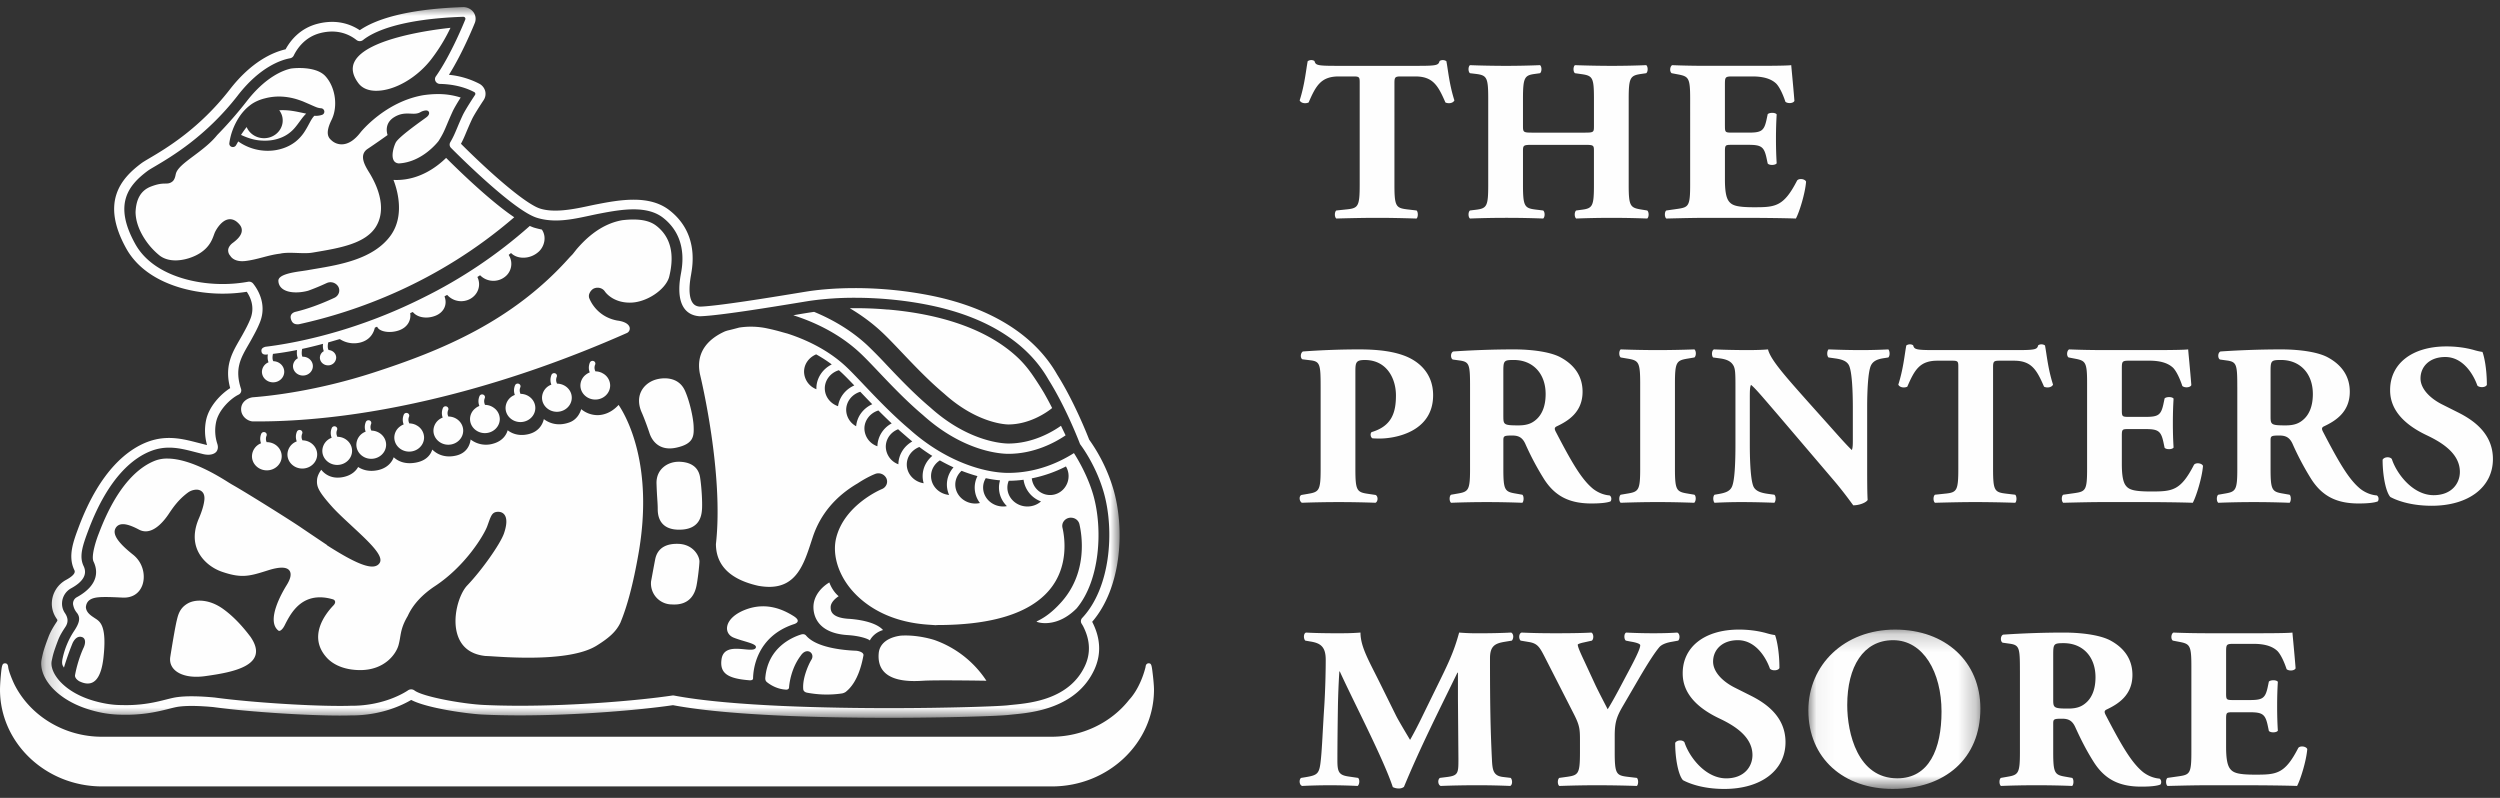
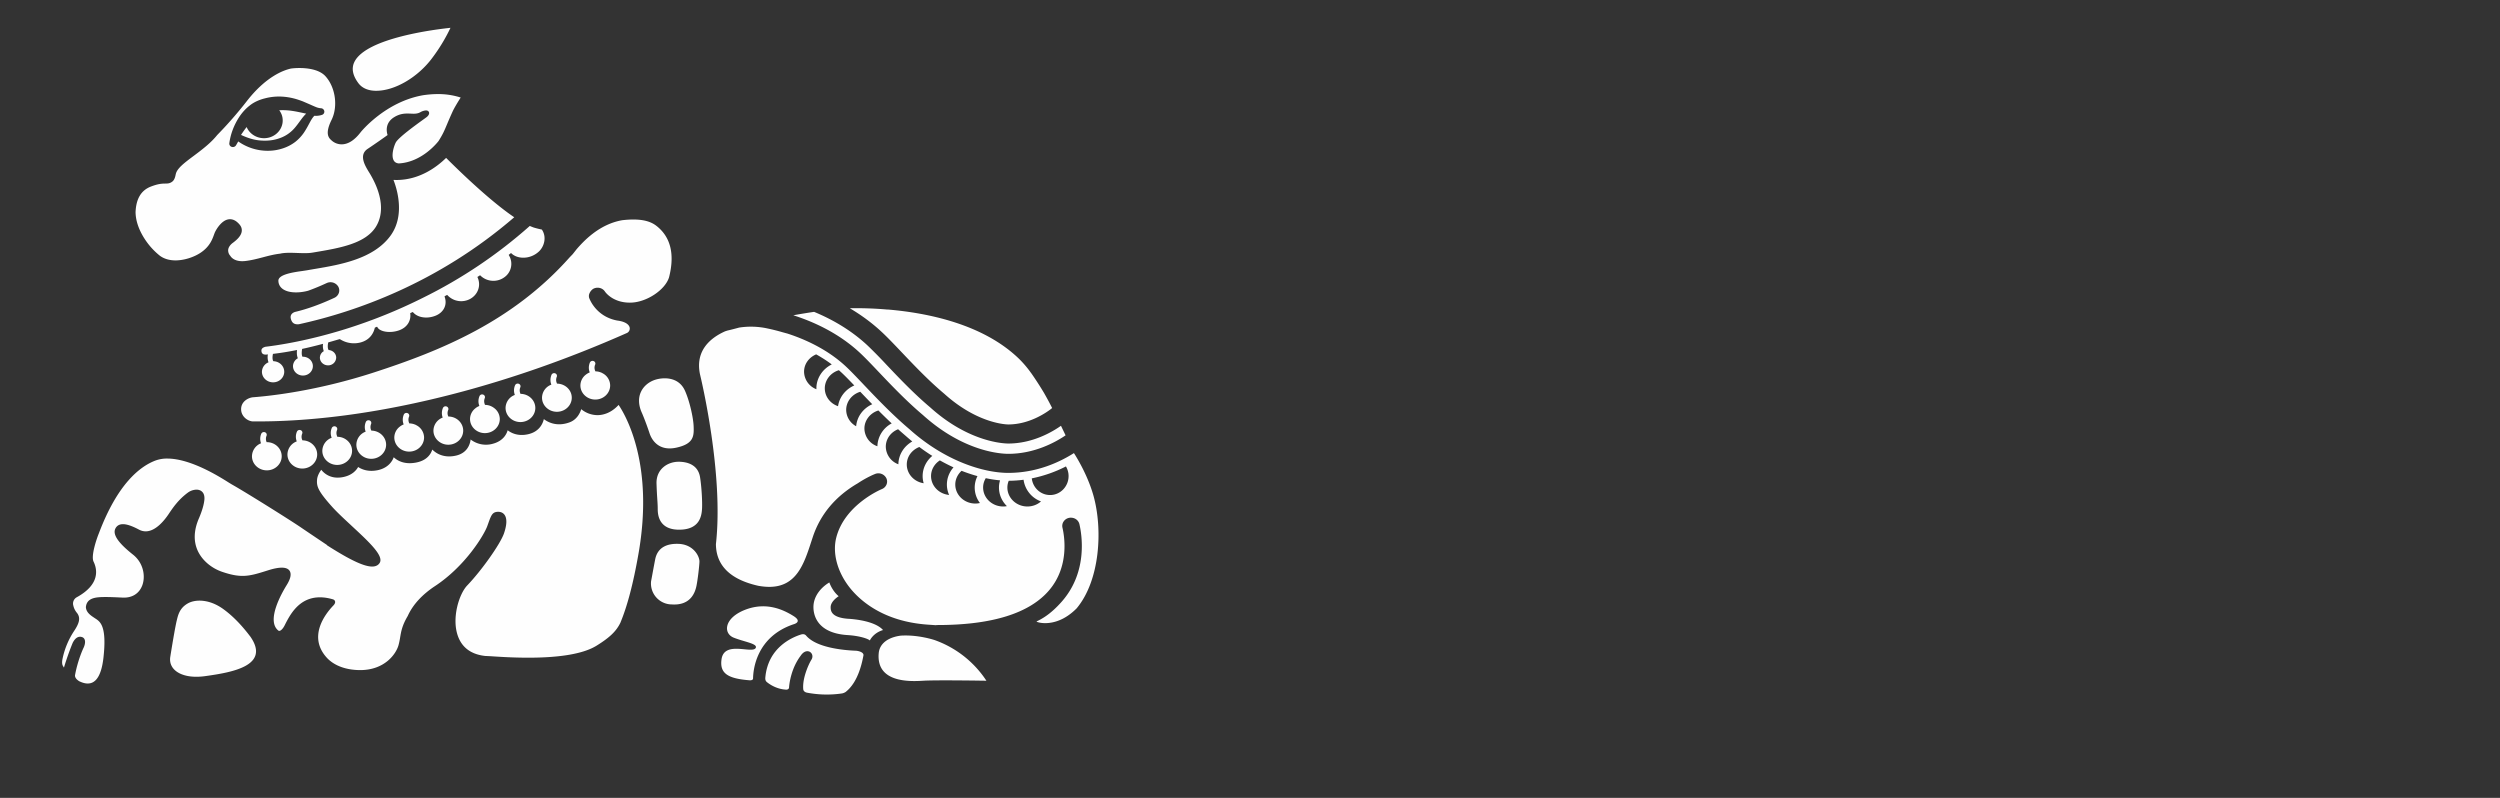
<svg xmlns="http://www.w3.org/2000/svg" xmlns:xlink="http://www.w3.org/1999/xlink" width="141" height="45" viewBox="0 0 141 45">
  <rect x="0" y="0" width="141" height="45" fill="#333333" stroke="none" />
  <defs>
-     <path id="a" d="M.047 9.22h9.705V.232H.047V9.22z" />
    <path id="c" d="M61.031 0H.211v40.084h60.82V.001z" />
  </defs>
  <g fill="none" fill-rule="evenodd">
-     <path fill="#FEFEFE" d="M115.34 19.486a.335.335 0 0 0-.192-.065.326.326 0 0 0-.192.051c-.068.221-.11.273-1.152.273h-4.753c-1.041 0-1.083-.052-1.151-.273a.328.328 0 0 0-.192-.051.34.34 0 0 0-.193.065c-.096.506-.164 1.311-.45 2.208.081.168.341.194.506.116.411-.948.699-1.467 1.7-1.467h.85c.328 0 .328.064.328.377v5.727c0 1.208-.083 1.325-.699 1.39l-.616.065c-.11.078-.11.377 0 .455.96-.027 1.671-.04 2.329-.04a72.5 72.5 0 0 1 2.194.04c.095-.078.095-.377 0-.455l-.55-.065c-.616-.078-.698-.182-.698-1.39V20.72c0-.339.041-.377.37-.377h.806c1.001 0 1.288.52 1.7 1.467.164.078.425.052.507-.116-.288-.897-.357-1.702-.453-2.208M74.484 21.85c0-1.312-.027-1.469-.603-1.533l-.425-.052c-.123-.065-.123-.35.027-.442a43.854 43.854 0 0 1 3.166-.117c1.165 0 1.933.13 2.509.338.835.299 1.67.987 1.67 2.247 0 2.13-2.26 2.442-2.987 2.442-.164 0-.287 0-.439-.013-.108-.065-.136-.273-.04-.351 1.137-.338 1.37-1.104 1.37-2.065 0-.961-.52-2-1.754-2-.507 0-.534.142-.534.662v5.481c0 1.208.082 1.312.698 1.403l.439.065c.15.065.15.364 0 .441a56.607 56.607 0 0 0-4.153 0c-.15-.077-.178-.376-.028-.44l.385-.066c.616-.104.699-.195.699-1.403V21.85zM84.789 23.499c0 .454.04.493.85.493.493 0 .78-.116 1.041-.364.233-.22.494-.636.494-1.402 0-1.169-.727-1.923-1.796-1.923-.562 0-.59.04-.59.663V23.5zm-1.878-1.65c0-1.299-.028-1.442-.603-1.52l-.37-.051c-.137-.065-.137-.39.027-.455a51.462 51.462 0 0 1 3.4-.117c1.164 0 2.164.169 2.686.468.794.442 1.206 1.09 1.206 1.922 0 1.156-.822 1.65-1.454 1.948-.136.065-.136.143-.067.286.904 1.74 1.466 2.715 2.123 3.247.357.273.713.351.919.364.124.065.124.26.055.338-.22.09-.658.117-1.083.117-1.26 0-2.056-.43-2.659-1.364a15.867 15.867 0 0 1-1.069-2.014c-.165-.35-.384-.454-.726-.454-.48 0-.507.026-.507.286v1.597c0 1.195.081 1.287.699 1.39l.369.065c.097.065.097.377 0 .455a51.558 51.558 0 0 0-4.015 0c-.11-.078-.11-.39 0-.455l.37-.065c.616-.103.699-.195.699-1.39V21.85zM94.467 26.421c0 1.221.082 1.312.713 1.416l.383.065c.11.078.097.377-.013.455-.74-.027-1.411-.04-2.057-.04-.656 0-1.342.013-2.083.04-.11-.078-.11-.377 0-.455l.384-.065c.631-.104.713-.195.713-1.416v-4.78c0-1.221-.082-1.311-.713-1.415l-.384-.065c-.11-.078-.11-.377 0-.455.74.026 1.427.039 2.083.039.646 0 1.33-.013 2.07-.039.11.078.11.377 0 .455l-.383.065c-.63.104-.713.194-.713 1.415v4.78zM105.308 26.11c0 .843 0 1.662.027 2.09-.096.156-.48.3-.808.3-.014 0-.466-.663-1.11-1.416l-3.166-3.715c-.795-.923-1.248-1.468-1.494-1.663-.068.13-.068.351-.068.832v2.52c0 1.051.054 2.026.204 2.376.124.273.439.364.796.416l.383.052c.11.104.083.377 0 .454a49.927 49.927 0 0 0-1.836-.039c-.507 0-1.015.013-1.535.04-.082-.078-.11-.351 0-.455l.233-.04c.37-.064.644-.155.754-.428.15-.35.191-1.325.191-2.377v-3.299c0-.714-.014-.922-.095-1.104-.11-.22-.302-.376-.782-.441l-.383-.052c-.097-.104-.083-.416.054-.455.645.026 1.33.039 1.892.039.466 0 .863-.013 1.151-.039.137.584 1.028 1.572 2.262 2.962l1.15 1.285c.603.676 1 1.13 1.316 1.43.056-.131.056-.351.056-.586v-1.792c0-1.052-.056-2.026-.207-2.377-.123-.273-.424-.363-.794-.415l-.37-.052c-.11-.104-.083-.377 0-.455.74.026 1.274.039 1.836.039.507 0 1-.013 1.536-.039.082.078.109.35 0 .455l-.247.039c-.356.052-.617.155-.74.428-.15.35-.206 1.325-.206 2.377v3.104zM119.672 23.122c0 .364.014.39.384.39H121c.713 0 .878-.091 1.015-.715l.068-.324c.096-.105.439-.105.507.013-.027.415-.04.883-.04 1.377 0 .493.013.96.04 1.377-.068.116-.41.129-.507.012l-.068-.324c-.137-.624-.302-.728-1.015-.728h-.945c-.37 0-.384.013-.384.403v1.545c0 .598.054 1.014.22 1.235.177.233.438.337 1.438.337 1.193 0 1.658-.039 2.412-1.506.11-.143.453-.092.508.064-.055.676-.384 1.728-.576 2.079-.726-.027-2.042-.04-3.166-.04h-1.782c-.658 0-1.33.013-2.357.04-.11-.078-.11-.39 0-.455l.644-.091c.617-.09.7-.17.7-1.364v-4.845c0-1.182-.083-1.26-.7-1.376l-.343-.066c-.123-.077-.109-.376.028-.454.644.026 1.316.039 1.973.039h2.906c.877 0 1.658-.013 1.837-.039.013.208.11 1.143.178 2.013-.055.143-.37.17-.507.052-.151-.454-.343-.844-.52-1.026-.262-.247-.672-.403-1.344-.403h-1.097c-.452 0-.452.027-.452.507v2.273zM128.06 23.499c0 .454.042.493.85.493.494 0 .78-.116 1.041-.364.234-.22.494-.636.494-1.402 0-1.169-.727-1.923-1.796-1.923-.561 0-.589.04-.589.663V23.5zm-1.877-1.65c0-1.299-.028-1.442-.604-1.52l-.37-.051c-.136-.065-.136-.39.028-.455a51.413 51.413 0 0 1 3.399-.117c1.165 0 2.165.169 2.686.468.796.442 1.206 1.09 1.206 1.922 0 1.156-.822 1.65-1.452 1.948-.137.065-.137.143-.069.286.904 1.74 1.467 2.715 2.124 3.247.357.273.713.351.918.364.124.065.124.26.055.338-.22.09-.657.117-1.082.117-1.261 0-2.056-.43-2.66-1.364a15.867 15.867 0 0 1-1.068-2.014c-.165-.35-.384-.454-.727-.454-.479 0-.507.026-.507.286v1.597c0 1.195.082 1.287.699 1.39l.37.065c.096.065.096.377 0 .455a51.558 51.558 0 0 0-4.016 0c-.11-.078-.11-.39 0-.455l.371-.065c.616-.103.7-.195.7-1.39V21.85zM137.147 28.525c-1.261 0-2.042-.338-2.33-.494-.26-.285-.438-1.22-.438-2.103.096-.169.41-.182.52-.04.275.845 1.192 2.04 2.358 2.04 1.014 0 1.48-.663 1.48-1.312 0-1.052-1.042-1.675-1.864-2.065-.987-.468-2.07-1.247-2.07-2.533-.014-1.468 1.192-2.48 3.18-2.48.452 0 1.014.051 1.563.207.177.052.301.078.465.104.11.286.248.987.248 1.857-.069.156-.412.17-.536.04-.233-.663-.822-1.611-1.81-1.611-.904 0-1.396.558-1.396 1.208 0 .598.562 1.143 1.247 1.48l.904.454c.85.43 1.933 1.183 1.933 2.612 0 1.597-1.385 2.636-3.454 2.636M73.62 36.131c-.11-.104-.11-.415.042-.454.465.026 1.055.039 1.727.039.451 0 .849 0 1.342-.04 0 .806.48 1.599 1.083 2.82l.905 1.83c.123.26.616 1.078.809 1.404.177-.312.397-.715.766-1.481l.7-1.43c.658-1.337 1-2.025 1.301-3.142.632.051.946.039 1.358.039.452 0 1.083-.013 1.576-.04.15.079.15.325.041.455l-.398.066c-.562.09-.836.246-.836.934 0 2.676.028 4.08.11 5.716.027.597.083.909.617.974l.439.052c.109.103.109.402-.028.454-.63-.026-1.22-.039-1.891-.039-.617 0-1.37.013-2.029.04-.164-.066-.178-.364-.041-.455l.412-.052c.63-.079.63-.234.63-1.027l-.027-3.376v-1.481H82.2c-1.014 2.078-2.11 4.247-3.016 6.442a.45.45 0 0 1-.274.091.755.755 0 0 1-.356-.078c-.534-1.61-2.22-4.831-2.988-6.52h-.027a42.818 42.818 0 0 0-.082 2.091c-.014.844-.028 2.143-.028 2.923 0 .649.083.83.631.909l.535.078c.109.09.082.39-.028.454a31.954 31.954 0 0 0-3.124 0c-.18-.052-.18-.39-.056-.454l.246-.04c.7-.116.782-.195.864-1 .068-.636.11-1.766.192-3 .055-.87.082-1.922.082-2.624 0-.74-.301-.935-.849-1.026l-.302-.052zM91.07 42.418c0 1.208.082 1.312.699 1.39l.549.065c.096.078.096.376 0 .454a71.92 71.92 0 0 0-2.221-.039c-.657 0-1.344.012-2.152.04-.11-.079-.11-.377 0-.455l.466-.065c.617-.092.699-.182.699-1.39v-.65c0-.65-.014-.857-.37-1.546l-1.63-3.194c-.275-.533-.399-.74-.878-.819l-.466-.078c-.123-.103-.11-.416.055-.454.617.026 1.124.038 1.932.038.836 0 1.535-.012 2.001-.038.124.052.151.35.028.454l-.466.104c-.247.052-.33.105-.33.117 0 .104.069.3.358.91l.644 1.39c.205.428.52 1.025.685 1.35.397-.637.822-1.48 1.178-2.143.494-.922.658-1.312.658-1.468 0-.078-.218-.156-.548-.208l-.26-.052c-.11-.065-.124-.389.013-.454.548.026 1.041.038 1.536.038.52 0 .945-.012 1.342-.038.165.052.165.364.056.454l-.357.065c-.247.04-.562.13-.712.312-.206.247-.535.714-1.193 1.844l-.864 1.482c-.356.61-.452.934-.452 1.674v.91zM97.25 44.496c-1.262 0-2.043-.338-2.33-.494-.262-.285-.44-1.22-.44-2.104.097-.168.412-.182.522-.039.273.845 1.192 2.04 2.357 2.04 1.014 0 1.48-.663 1.48-1.312 0-1.053-1.041-1.676-1.864-2.065-.987-.468-2.07-1.247-2.07-2.533-.013-1.468 1.193-2.481 3.18-2.481.453 0 1.014.052 1.563.208.178.052.301.078.465.103.11.286.247.987.247 1.858-.068.156-.41.169-.534.039-.233-.662-.823-1.61-1.81-1.61-.904 0-1.397.558-1.397 1.208 0 .597.562 1.142 1.247 1.48l.904.454c.85.43 1.933 1.182 1.933 2.611 0 1.598-1.384 2.637-3.454 2.637" />
    <g transform="translate(101.944 35.276)">
      <mask id="b" fill="#fff">
        <use xlink:href="#a" />
      </mask>
      <path fill="#FEFEFE" d="M4.83.83c-1.685 0-2.59 1.494-2.59 3.662 0 1.585.59 4.13 2.824 4.13 1.795 0 2.494-1.662 2.494-3.766C7.558 2.636 6.53.83 4.83.83m4.92 3.857c0 2.831-2 4.533-4.947 4.533C2.048 9.22.047 7.505.047 4.79.047 2.22 2.077.233 4.94.233c2.85 0 4.81 1.818 4.81 4.455" mask="url(#b)" />
    </g>
-     <path fill="#FEFEFE" d="M115.801 39.47c0 .454.042.493.85.493.493 0 .78-.117 1.041-.364.234-.22.494-.636.494-1.402 0-1.17-.727-1.923-1.796-1.923-.562 0-.589.04-.589.663v2.532zm-1.878-1.65c0-1.299-.027-1.442-.602-1.52l-.37-.052c-.138-.065-.138-.39.027-.454a51.407 51.407 0 0 1 3.398-.117c1.165 0 2.166.169 2.688.467.794.442 1.205 1.091 1.205 1.923 0 1.155-.823 1.649-1.453 1.948-.137.065-.137.143-.069.286.905 1.74 1.468 2.714 2.124 3.247.357.272.714.35.92.364.123.064.123.26.055.337-.22.091-.658.117-1.083.117-1.261 0-2.056-.428-2.66-1.364-.439-.688-.754-1.325-1.068-2.013-.165-.35-.384-.454-.727-.454-.48 0-.507.026-.507.285v1.598c0 1.195.083 1.286.699 1.39l.37.065c.096.065.096.376 0 .454a51.57 51.57 0 0 0-4.016 0c-.11-.078-.11-.39 0-.454l.37-.065c.617-.104.7-.195.7-1.39V37.82zM125.552 39.093c0 .363.014.39.384.39h.945c.713 0 .878-.092 1.015-.715l.068-.325c.096-.104.439-.104.507.013-.027.416-.04.883-.04 1.378 0 .493.013.96.04 1.376-.068.117-.41.13-.507.013l-.068-.324c-.137-.624-.302-.728-1.015-.728h-.945c-.37 0-.384.013-.384.402v1.546c0 .598.055 1.013.22 1.234.178.234.438.338 1.439.338 1.192 0 1.658-.04 2.411-1.507.11-.143.453-.091.508.065-.055.675-.385 1.728-.575 2.078-.727-.026-2.043-.039-3.167-.039h-1.781c-.659 0-1.33.013-2.358.04-.11-.079-.11-.39 0-.455l.645-.092c.616-.09.699-.168.699-1.363v-4.845c0-1.182-.083-1.26-.699-1.376l-.344-.066c-.123-.077-.109-.376.028-.454.644.026 1.316.038 1.973.038h2.906c.877 0 1.658-.012 1.837-.038.014.208.11 1.142.178 2.013-.055.143-.37.169-.507.052-.15-.454-.342-.844-.52-1.026-.262-.247-.672-.403-1.344-.403h-1.097c-.452 0-.452.027-.452.506v2.274zM86.472 8.169c-.562 0-.576.013-.576.377v1.87c0 1.208.082 1.324.7 1.402l.437.053c.11.078.11.376 0 .454a54.176 54.176 0 0 0-4.125 0c-.11-.078-.11-.376 0-.454l.33-.04c.63-.077.698-.207.698-1.415V5.584c0-1.208-.068-1.338-.699-1.416l-.329-.039c-.11-.077-.11-.376 0-.454.672.026 1.384.039 2.042.039.618 0 1.302-.013 1.906-.04.109.079.109.378 0 .455l-.287.04c-.59.077-.673.207-.673 1.415v1.507c0 .376.014.39.576.39h2.85c.577 0 .577-.014.577-.39V5.584c0-1.208-.07-1.312-.7-1.403l-.37-.052c-.11-.077-.11-.376 0-.454.754.026 1.426.039 2.083.039.672 0 1.302-.013 1.933-.04.11.079.11.378 0 .455l-.274.04c-.63.09-.713.207-.713 1.415v4.832c0 1.208.082 1.299.713 1.402l.33.053c.108.078.108.376 0 .454a51.94 51.94 0 0 0-4.003 0c-.11-.078-.11-.376 0-.454l.3-.04c.631-.077.7-.207.7-1.415v-1.87c0-.364 0-.377-.575-.377h-2.851zM97.286 7.09c0 .364.014.39.384.39h.945c.713 0 .877-.09 1.014-.714l.069-.325c.096-.104.439-.104.507.013-.027.416-.04.883-.04 1.378 0 .493.013.96.04 1.376-.068.117-.411.13-.507.013l-.069-.324c-.137-.624-.301-.729-1.014-.729h-.945c-.37 0-.384.014-.384.403v1.546c0 .598.055 1.013.22 1.234.178.234.438.338 1.439.338 1.192 0 1.658-.04 2.411-1.507.11-.143.453-.091.507.065-.054.675-.383 1.728-.575 2.078-.726-.026-2.042-.039-3.166-.039H96.34c-.659 0-1.33.013-2.359.04-.108-.079-.108-.39 0-.455l.646-.092c.616-.09.698-.168.698-1.363V5.571c0-1.182-.082-1.26-.698-1.377l-.344-.065c-.123-.077-.11-.376.027-.454.645.026 1.317.038 1.974.038h2.906c.877 0 1.659-.012 1.836-.038.014.208.11 1.142.179 2.013-.055.143-.37.169-.508.052-.15-.454-.342-.844-.52-1.026-.26-.247-.672-.403-1.343-.403h-1.097c-.452 0-.452.027-.452.506v2.274zM81.577 3.454a.336.336 0 0 0-.193-.065.325.325 0 0 0-.19.052c-.07.221-.11.272-1.153.272h-4.753c-1.041 0-1.083-.051-1.152-.272a.325.325 0 0 0-.19-.052.338.338 0 0 0-.193.065c-.096.507-.165 1.312-.452 2.208.081.17.342.195.506.117.411-.948.699-1.468 1.7-1.468h.85c.33 0 .33.065.33.377v5.728c0 1.208-.083 1.324-.7 1.39l-.617.065c-.11.077-.11.376 0 .454.96-.027 1.671-.039 2.33-.039.616 0 1.302.012 2.193.04.096-.079.096-.378 0-.455l-.549-.065c-.616-.078-.698-.182-.698-1.39V4.688c0-.338.041-.377.37-.377h.806c1 0 1.288.52 1.7 1.468.164.078.425.052.506-.117-.287-.896-.355-1.701-.451-2.208M65.021 38.07c-.066-.559-.077-.66-.239-.66-.04 0-.08.016-.11.045-.051.048-.055.109-.067.185-.316 1.224-.897 1.8-.906 1.81l-.009.01c-1.025 1.31-2.664 2.092-4.384 2.092H5.741c-2.106 0-4.045-1.168-4.939-2.973-.086-.182-.315-.71-.34-.954-.006-.059-.022-.214-.173-.214-.163 0-.187.108-.24.662-.03.31-.049.64-.049.822 0 3.01 2.584 5.459 5.76 5.459h53.566c3.176 0 5.759-2.449 5.759-5.459 0-.202-.033-.559-.064-.825" />
    <g transform="translate(2.115 .4)">
      <mask id="d" fill="#fff">
        <use xlink:href="#c" />
      </mask>
-       <path fill="#FEFEFE" d="M.802 36.868l.012-.056c.066-.304.093-.43.341-1.09.104-.277.258-.522.426-.775.157-.246.154-.493-.034-.77l-.004-.006-.008-.012a.937.937 0 0 1-.15-.574.987.987 0 0 1 .504-.801c.694-.376.933-.8.712-1.257-.262-.549-.064-1.14.282-2.059 1.132-2.991 2.55-4.066 3.54-4.44.325-.122.652-.181.998-.181.504 0 .975.122 1.472.25l.452.115c.42.098.658-.027.746-.14.063-.083.123-.23.047-.451a2.364 2.364 0 0 1-.071-1.186c.135-.717.837-1.364 1.27-1.575a.266.266 0 0 0 .143-.324c-.371-1.126-.025-1.727.413-2.487.055-.094.11-.19.167-.294.177-.32.36-.651.498-1.01.387-1.012-.148-1.842-.395-2.15a.295.295 0 0 0-.284-.104 8.054 8.054 0 0 1-1.443.128c-1.773 0-3.998-.594-4.923-2.26-1.243-2.238-.395-3.306.707-4.127.079-.058.218-.14.404-.249.939-.554 2.89-1.705 4.673-4 1.268-1.639 2.483-2.012 2.947-2.096a.286.286 0 0 0 .207-.153c.183-.377.62-1.043 1.495-1.267a2.7 2.7 0 0 1 .667-.088c.641 0 1.104.26 1.38.479a.3.3 0 0 0 .37-.002c.544-.434 2-1.183 5.65-1.31.04 0 .076.017.1.048.023.03.028.07.014.105-.032.081-.795 1.983-1.66 3.21a.26.26 0 0 0-.016.277.289.289 0 0 0 .249.147c.504.01 1.25.098 1.934.462a.11.11 0 0 1 .042.16c-.022.034-.548.825-.704 1.165-.135.292-.223.503-.31.71-.122.289-.208.497-.38.792a.26.26 0 0 0 .041.319c.3.304 2.988 2.995 4.447 3.769.15.08.288.139.41.177.33.1.677.148 1.06.148.635 0 1.267-.136 1.877-.267.185-.04.368-.08.552-.115.637-.124 1.313-.246 1.95-.246.709 0 1.253.156 1.662.474.902.704 1.257 1.755 1.025 3.06l-.011.062c-.066.36-.267 1.45.23 2.049.193.231.471.365.833.386 1.047-.029 3.96-.505 5.525-.761.337-.055.6-.099.746-.12a17.695 17.695 0 0 1 2.469-.163c1.43 0 2.902.147 4.252.427 3.182.659 5.484 2.102 6.666 4.184.93 1.477 1.64 3.268 1.772 3.612.009.022.02.044.035.063.151.202.922 1.28 1.33 2.75.592 2.14.361 5.329-1.233 7.024a.263.263 0 0 0-.034.318l.072.118c.413.785.453 1.548.116 2.27-.876 1.878-3.045 2.09-4.086 2.191-.098.01-.185.018-.257.027-.457.055-3.241.161-6.712.161-3.13 0-8.868-.092-12.116-.71a.283.283 0 0 0-.1-.002c-1.87.278-5.359.577-8.598.577-.728 0-1.42-.016-2.057-.046-1.138-.054-3.429-.46-3.891-.82a.314.314 0 0 0-.355-.006c-.13.09-1.319.873-3.183.873h-.074c-.013 0-.03 0-.044.002-1.494.043-4.45-.115-6.636-.35a38.305 38.305 0 0 1-.983-.118c-.859-.081-1.574-.091-2.08-.024-.195.024-.409.078-.657.14-.524.133-1.243.314-2.237.314-.09 0-.184-.001-.289-.004-.452 0-.947-.074-1.471-.219-1.811-.498-2.584-1.643-2.446-2.278m2.285 2.8a6.12 6.12 0 0 0 1.62.241h.002c1.225.036 2.079-.174 2.685-.327.228-.058.426-.108.586-.128.458-.06 1.143-.05 1.933.025.3.04.633.08.988.119 2.23.24 5.248.4 6.753.352h.065c1.71 0 2.92-.614 3.357-.874.87.46 3.156.784 4.043.826.647.03 1.349.046 2.086.046 3.24 0 6.733-.297 8.636-.576 3.137.588 8.348.712 12.178.712 3.296 0 6.22-.098 6.784-.166l.243-.025c1.06-.103 3.542-.345 4.554-2.514.404-.867.366-1.775-.116-2.71 1.624-1.882 1.853-5.104 1.224-7.378a9.46 9.46 0 0 0-1.393-2.895c-.165-.423-.877-2.193-1.8-3.66-1.256-2.216-3.692-3.753-7.043-4.447a21.93 21.93 0 0 0-4.374-.44c-.9 0-1.784.058-2.558.169-.15.023-.415.066-.755.122-1.44.236-4.437.726-5.417.754-.174-.011-.299-.068-.391-.179-.155-.186-.3-.618-.116-1.618.006-.033.011-.06.013-.085.267-1.488-.158-2.717-1.229-3.551-.515-.403-1.178-.598-2.026-.598-.691 0-1.4.127-2.066.257-.187.036-.374.076-.563.117-.908.195-1.883.36-2.634.13a1.854 1.854 0 0 1-.308-.134c-1.013-.537-2.843-2.2-4.165-3.524.13-.24.214-.443.32-.699.077-.18.164-.387.296-.672.102-.225.453-.776.664-1.093a.639.639 0 0 0 .086-.513.667.667 0 0 0-.335-.412 4.715 4.715 0 0 0-1.709-.501c.787-1.251 1.43-2.853 1.46-2.927a.63.63 0 0 0-.086-.617.721.721 0 0 0-.589-.274h-.001c-3.352.118-5.003.746-5.813 1.303a2.787 2.787 0 0 0-1.563-.47c-.266 0-.54.036-.817.107-1.007.258-1.546.967-1.803 1.44-.693.16-1.912.668-3.158 2.28C9.117 6.87 7.228 7.985 6.32 8.52c-.21.124-.366.217-.456.284-1.163.866-2.312 2.195-.86 4.808 1.043 1.88 3.49 2.55 5.431 2.55.467 0 .926-.035 1.368-.106.221.326.456.866.214 1.502-.125.324-.298.64-.47.95l-.16.279c-.419.729-.852 1.48-.519 2.703-.537.34-1.218 1.047-1.368 1.849-.085.454-.067.9.062 1.36a1.528 1.528 0 0 1-.077-.016l-.441-.112c-.513-.133-1.043-.27-1.624-.27-.42 0-.816.072-1.21.22-1.1.417-2.665 1.58-3.87 4.763-.326.87-.635 1.69-.262 2.468.031.064.114.239-.475.559a1.533 1.533 0 0 0-.792 1.24c-.02.315.06.623.233.89l.01.016.032.048c.04.057.054.078.002.158-.137.207-.342.52-.475.876-.262.695-.296.851-.363 1.163l-.012.056c-.214.986.793 2.344 2.848 2.91" mask="url(#d)" />
    </g>
    <path fill="#FEFEFE" d="M50.834 19.845l.021.022c.706.743 1.5 1.58 2.368 2.312l.035.03c1.897 1.71 3.541 1.73 3.61 1.73 1.185 0 2.138-.665 2.402-.869.026-.02.05-.04.07-.058a17.967 17.967 0 0 0-.458-.852 18.22 18.22 0 0 0-.726-1.121l-.01-.011a5.89 5.89 0 0 0-.688-.806c-2.007-1.933-5.104-2.57-7.37-2.764h-.051a19.993 19.993 0 0 0-2.108-.073c.668.396 1.274.846 1.802 1.339.33.308.688.685 1.103 1.121" />
    <path fill="#FEFEFE" d="M49.556 20.975c.7.737 1.567 1.65 2.497 2.433 2.309 2.083 4.417 2.188 4.816 2.188 1.464 0 2.638-.64 3.23-1.042l-.26-.54c-.468.331-1.584 1.001-2.97 1.001-.22 0-2.208-.057-4.401-2.035-.915-.77-1.77-1.67-2.456-2.393a26.73 26.73 0 0 0-1.077-1.097c-.83-.776-1.846-1.415-3.02-1.901-.378.055-.771.12-1.172.193 1.076.342 2.535.977 3.762 2.122.297.277.646.645 1.051 1.071M22.364 10.151a3.73 3.73 0 0 1-.173-.004c.181.457.68 1.982-.165 3.145-.959 1.317-2.852 1.637-4.234 1.87l-.068.011-.268.046c-.102.021-.237.04-.394.064-.514.072-1.374.193-1.361.558.014.407.386.65.996.65.217 0 .445-.03.678-.092.335-.12.691-.267 1.055-.436a.51.51 0 0 1 .654.213.439.439 0 0 1 .024.354.47.47 0 0 1-.248.266c-.797.371-1.548.64-2.232.8-.197.074-.274.209-.22.398.058.205.173.297.375.297a.89.89 0 0 0 .077-.004c3.147-.69 7.81-2.296 12.143-6.034-1.36-.918-3.105-2.611-3.842-3.348-.493.484-1.477 1.246-2.797 1.246M21.22 5.12c1.05 0 2.348-.76 3.157-1.85a9.794 9.794 0 0 0 1.028-1.696l.002-.005c-.812.085-4.757.563-5.42 1.926-.175.36-.098.763.229 1.199.209.279.556.427 1.005.427M14.236 23.767l.323.001c1.52 0 3.164-.114 4.887-.339 3.51-.459 9.12-1.64 15.919-4.651a.277.277 0 0 0 .15-.295c-.017-.097-.12-.33-.707-.405-1.24-.236-1.582-1.283-1.585-1.293 0 0-.024-.108.006-.194a.587.587 0 0 1 .22-.296.516.516 0 0 1 .256-.068c.171 0 .326.082.416.22.017.024.429.622 1.401.622l.072-.001c.886-.027 1.927-.722 2.141-1.43.332-1.306.088-2.285-.727-2.91-.305-.234-.725-.347-1.285-.347-.188 0-.391.012-.621.038-1.348.23-2.24 1.25-2.577 1.632l-.225.285-.168.174c-3.194 3.593-7.191 5.247-11.041 6.496-3.216 1.044-5.851 1.328-6.835 1.401-.278.035-.686.257-.655.722.025.36.349.611.635.638M14.142 35.936c-.353-.472-.89-1.112-1.556-1.59-.782-.563-1.57-.557-1.998-.311-.466.266-.548.666-.622.972-.086.359-.23 1.212-.362 2.037-.123.766.702 1.28 2.008 1.084 1.513-.211 3.612-.59 2.53-2.191z" />
    <path fill="#FEFEFE" d="M3.607 37.653s.18-.628.49-1.39c.116-.232.257-.35.418-.35.045 0 .09.01.13.026a.227.227 0 0 1 .13.135c.072.184-.05.438-.065.467-.003.006-.315.655-.476 1.526-.038.21.246.36.246.36l.011.005c.048.02.098.043.152.062.66.228 1.057-.236 1.19-1.385.204-1.8-.18-2.048-.46-2.228l-.064-.043c-.226-.147-.452-.316-.465-.6.05-.523.555-.566 1.114-.566.253 0 .553.013.954.032.539.028.94-.228 1.113-.69.192-.513.068-1.278-.542-1.748-.829-.661-1.139-1.124-.975-1.456.08-.162.227-.247.427-.247.219 0 .514.1.904.307a.79.79 0 0 0 .377.098c.557 0 1.047-.605 1.29-.966.244-.364.548-.817 1.092-1.22a.865.865 0 0 1 .48-.166c.136 0 .25.044.33.127.1.103.138.256.118.455-.027.267-.128.612-.29.997-.308.693-.335 1.324-.08 1.877.245.528.759.969 1.375 1.18.464.158.818.229 1.148.229.426 0 .82-.117 1.42-.308.68-.219 1.096-.207 1.24.03.106.176.05.442-.168.793-.285.459-1.162 2.002-.48 2.562.02.016.04.024.06.024.071 0 .191-.093.298-.301.3-.595.803-1.592 1.998-1.592.226 0 .469.037.72.111.092.025.12.082.13.115.02.07-.015.154-.096.236-.472.493-1.454 1.77-.357 2.958.32.34.789.563 1.354.647.175.025.347.038.512.038 1.396 0 2.026-.914 2.164-1.397a4 4 0 0 0 .093-.443c.057-.34.115-.685.428-1.21.284-.632.805-1.204 1.544-1.692 1.714-1.132 2.758-2.874 2.944-3.38l.06-.168c.16-.444.227-.628.537-.638h.02c.103 0 .247.028.35.163.153.2.143.565-.026 1.056-.207.598-1.254 2.08-2.074 2.936-.467.487-.904 1.898-.5 2.916.247.621.759.977 1.522 1.06.129.005.243.011.347.017.78.054 1.458.08 2.075.08 1.83 0 3.126-.228 3.853-.678.744-.462 1.109-.812 1.342-1.291.394-.945.728-2.217 1.021-3.888.882-5.013-.691-7.762-1.12-8.4-.191.209-.488.452-.886.541a1.368 1.368 0 0 1-.312.036 1.45 1.45 0 0 1-.911-.337c-.062.203-.23.581-.65.74-.2.075-.4.113-.594.113-.412 0-.707-.172-.864-.293-.055.239-.241.696-.86.847a1.587 1.587 0 0 1-.385.048c-.39 0-.655-.155-.796-.266-.059.214-.249.61-.851.766a1.416 1.416 0 0 1-1.238-.245c-.032.265-.182.762-.827.91-.132.03-.26.045-.385.045-.483 0-.794-.229-.95-.387-.066.216-.267.598-.873.725a1.96 1.96 0 0 1-.4.044c-.469 0-.757-.198-.901-.336-.074.204-.282.572-.836.715a1.75 1.75 0 0 1-.418.053c-.37 0-.624-.13-.754-.218-.085.155-.307.452-.818.563-.117.025-.23.038-.336.038-.512 0-.804-.287-.925-.444-.085.113-.225.334-.24.579-.023.351.05.612.827 1.482.284.32.697.703 1.097 1.073l.02.02c.975.904 1.818 1.684 1.598 2.084-.08.145-.23.221-.434.221-.416 0-1.107-.307-2.177-.969-.117-.071-.234-.146-.352-.221l-.014-.012-.02-.026c-.278-.186-1.076-.721-1.477-.995-.542-.369-2.984-1.907-3.875-2.41a3.333 3.333 0 0 1-.104-.063l-.04-.024c-.536-.34-2.167-1.371-3.493-1.371a1.87 1.87 0 0 0-.667.111c-.874.33-2.138 1.31-3.192 4.104-.107.257-.466 1.277-.297 1.604.212.441.366 1.287-.967 2.012a.408.408 0 0 0-.176.467c.03.133.085.249.166.358l.01.014.009.01c.014.02.027.036.041.053.177.257.123.535-.188.998a4.493 4.493 0 0 0-.645 1.548c-.005.032-.066.257.015.409l.062.102zM36.883 21.443c-.607.229-1.12.896-.671 1.863.116.268.299.755.423 1.132.124.377.516 1.022 1.5.812.998-.215 1.01-.655.985-1.226-.022-.492-.235-1.432-.492-1.996-.376-.828-1.305-.75-1.745-.585M38.251 30.673c-.573-.017-1.16.157-1.3.881-.14.724-.178.966-.229 1.22a1.182 1.182 0 0 0 1.172 1.316c1.109.073 1.326-.749 1.39-1.063.063-.314.152-1.038.165-1.34.013-.302-.331-.99-1.198-1.014M37.028 27.275c.026.813.068 1.061.068 1.449 0 .46.17 1.152 1.206 1.151 1.148 0 1.266-.756 1.292-1.167.025-.41-.026-1.263-.11-1.788-.112-.701-.698-.869-1.182-.877-.648-.01-1.3.42-1.274 1.232M44.752 35.21s.543-.128 0-.467c-.544-.338-1.512-.82-2.719-.354-1.206.467-1.257 1.337-.645 1.578.611.24 1.332.333 1.24.564-.153.386-1.784-.436-1.934.657-.112.803.373 1.088 1.597 1.182.112 0 .18-.03.182-.108.008-.487.179-2.342 2.279-3.051" />
    <path fill="#FEFEFE" d="M48.233 36.7c-.772-.036-2.202-.191-2.764-.848-.064-.081-.165-.104-.288-.066-.514.16-1.857.736-2.015 2.408-.018.153.024.226.093.282.175.14.554.39 1.07.42.093.007.168-.041.173-.116.02-.304.146-1.124.657-1.798.351-.529.844-.122.593.245-.132.216-.51 1.022-.448 1.653.012.096.097.165.212.187a5.955 5.955 0 0 0 1.965.044.564.564 0 0 0 .216-.086c.217-.177.738-.638.997-2.037.057-.193-.264-.285-.461-.289M47.84 34.9c-.979-.07-.988-.473-.991-.645-.006-.298.32-.542.452-.629-.373-.31-.526-.775-.526-.776-.383.224-.912.72-.897 1.424.01.424.212 1.425 1.898 1.543.741.042 1.204.222 1.284.305 0 0 .182-.419.744-.588-.457-.51-1.617-.615-1.964-.635M52.722 36.103s-.934-.32-1.928-.252c-.7.094-1.188.437-1.235.997-.14 1.657 1.733 1.594 2.498 1.546.764-.049 3.577 0 3.577 0a5.828 5.828 0 0 0-2.912-2.291" />
    <path fill="#FEFEFE" d="M46.032 19.986c.314.175.61.366.879.568-.528.26-.867.784-.867 1.348l.002.051a1.077 1.077 0 0 1-.697-.988c0-.421.263-.801.683-.979m1.438 1.035c.209.194.464.46.712.718-.497.22-.843.661-.916 1.171-.449-.154-.747-.554-.747-1.008 0-.465.326-.883.795-1.022l.156.141m1.725 1.777c-.518.235-.86.704-.908 1.242a1.059 1.059 0 0 1-.562-.925c0-.464.326-.88.795-1.019.21.22.436.457.675.702m1.097 1.082a1.507 1.507 0 0 0-.807 1.289 1.072 1.072 0 0 1-.732-1.002c0-.46.323-.875.789-1.016.265.265.51.504.75.729m.361.329c.156.139.286.252.406.355.12.106.248.216.393.335-.48.273-.778.76-.783 1.287a1.076 1.076 0 0 1-.71-.993c0-.432.272-.816.694-.984m1.196 1c.236.178.483.347.733.504-.347.29-.545.702-.545 1.137 0 .138.02.274.058.405-.546-.082-.952-.529-.952-1.057 0-.431.271-.815.706-.988m1.159.756c.26.145.518.278.77.393-.241.273-.373.616-.373.97 0 .202.042.399.126.586-.576-.054-1.02-.512-1.02-1.065 0-.354.186-.684.497-.884m1.225.588c.29.114.583.212.896.299a1.428 1.428 0 0 0 .14 1.517c-.086.02-.173.03-.26.03-.624 0-1.131-.48-1.131-1.072 0-.29.129-.57.355-.774m1.365.415c.271.058.54.099.805.123-.04.135-.061.27-.061.402 0 .396.158.766.447 1.052-.071.013-.142.02-.21.02-.624 0-1.131-.48-1.131-1.072 0-.182.05-.359.15-.525m1.295.147a6.56 6.56 0 0 0 .836-.058c.077.56.458 1.032.984 1.222-.21.185-.48.286-.767.286-.623 0-1.13-.48-1.13-1.072 0-.127.026-.255.077-.378m3.226-.81c.098.168.149.355.149.544 0 .59-.468 1.07-1.042 1.07-.53 0-.97-.401-1.034-.94a7.458 7.458 0 0 0 1.927-.673m-20.634-5.174c.054.224 1.34 5.582.893 9.554.007 1.207.812 2 2.394 2.353.216.038.425.059.618.059 1.536 0 1.96-1.303 2.37-2.563l.08-.243c.423-1.277 1.275-2.298 2.536-3.034.547-.362.976-.526.98-.528a.501.501 0 0 1 .639.252c.05.114.05.241 0 .355a.476.476 0 0 1-.266.25c-.085.036-2.101.9-2.565 2.739-.217.863.055 1.9.728 2.773.555.718 1.869 1.951 4.44 2.13l.45.031a.52.52 0 0 1 .095-.009c3.075 0 5.196-.662 6.302-1.97 1.14-1.345.857-3.034.744-3.52a.44.44 0 0 1 .065-.35.484.484 0 0 1 .414-.214c.23 0 .426.15.477.364.137.587.476 2.633-.936 4.3a4.402 4.402 0 0 1-.16.18c-.405.443-.831.774-1.266.98l-.061.034c.004 0 .012.009.033.019l.037.013c.051.017.199.057.422.057.434 0 1.093-.146 1.775-.834 1.32-1.578 1.478-4.442.954-6.335-.316-1.14-.924-2.136-1.107-2.421-.814.516-2.102 1.116-3.701 1.116-1.37 0-3.554-.648-5.58-2.467-.974-.824-1.856-1.753-2.566-2.499l-.04-.043c-.382-.4-.71-.746-.974-.992-1.076-1.004-2.39-1.564-3.303-1.858l-.2-.054-.089-.025a11.382 11.382 0 0 0-.842-.21 4.364 4.364 0 0 0-1.59-.047c-.246.067-.48.127-.671.171l-.058.019c-.022.007-.044.014-.066.023-.8.357-1.696 1.07-1.409 2.428l.004.016M16.687 7.136c.073-.089.138-.179.208-.274l.004-.005c.056-.078.115-.157.176-.235.066-.081.129-.152.193-.213l-.19-.04c-.192-.041-.373-.08-.554-.108a3.625 3.625 0 0 0-.774-.043c.066.09.117.185.15.287.168.528-.148 1.087-.705 1.247-.1.028-.202.042-.306.042-.431 0-.818-.25-.978-.629a5.7 5.7 0 0 0-.317.445c.37.17.682.266.98.302.433.051.836.013 1.185-.114.366-.123.679-.346.928-.662" />
    <path fill="#FEFEFE" d="M13.437 7.976l-.123.215a.209.209 0 0 1-.24.094.19.19 0 0 1-.14-.207c.072-.53.264-1.032.567-1.494.17-.253.37-.47.595-.642.217-.174.518-.315.847-.395.283-.075.584-.11.887-.101.293.01.584.058.866.14.131.04.26.084.395.136l.411.178c.1.045.199.09.298.129a.9.9 0 0 0 .298.076.2.2 0 0 1 .192.158.188.188 0 0 1-.12.212 1.088 1.088 0 0 1-.44.055c-.08.08-.15.182-.235.337l-.065.12-.014.026a5.395 5.395 0 0 1-.252.434 2.37 2.37 0 0 1-.505.551 2.334 2.334 0 0 1-.686.363 2.658 2.658 0 0 1-.877.143 2.873 2.873 0 0 1-1.66-.528m2.366 6.33c.128-.032.304-.048.543-.048.136 0 .28.005.42.01l.052.002c.122.004.247.008.364.008.184 0 .322-.01.436-.029l.119-.02c1.407-.236 2.864-.48 3.464-1.437.474-.76.362-1.81-.315-2.96l-.01-.016c-.015-.027-.032-.054-.05-.083l-.02-.032c-.219-.36-.586-.962-.066-1.307.437-.29.983-.678 1.121-.777-.055-.17-.164-.68.376-1.011.29-.178.54-.202.744-.202.064 0 .126.002.186.005.055.002.11.005.161.005.111 0 .24-.01.366-.077a.75.75 0 0 1 .331-.109c.12 0 .158.068.17.098.031.082-.017.188-.127.275-.037.029-.112.082-.214.156-.419.303-1.389 1.005-1.533 1.283-.103.201-.274.735-.112 1.013.056.096.148.15.28.164 1.285-.065 2.153-1.142 2.248-1.266.244-.388.326-.582.473-.934.062-.148.167-.396.318-.728.097-.21.294-.534.455-.788a4.112 4.112 0 0 0-1.291-.195c-.332 0-.594.034-.735.051l-.072.01c-2.157.367-3.53 2.074-3.543 2.091-.347.453-.708.683-1.074.683a.843.843 0 0 1-.561-.216l-.02-.018c-.133-.122-.38-.348.012-1.14.376-.759.225-1.843-.344-2.47-.366-.402-1.075-.461-1.466-.461-.2 0-.35.015-.405.021l-.066.008c-.417.09-1.42.446-2.513 1.86a22.466 22.466 0 0 1-1.655 1.892c-.364.455-.869.833-1.314 1.167-.51.38-.946.706-1.018 1.025l-.008.031c-.024.12-.062.298-.185.397-.142.112-.256.114-.402.116-.164.002-.388.005-.811.169-.549.212-.831.68-.865 1.432.003.475.17.98.496 1.494.238.373.533.703.878.978.235.172.53.26.88.26.368 0 .787-.103 1.15-.281.724-.357.907-.858 1.015-1.157.028-.076.05-.137.076-.187.06-.116.378-.697.831-.697.19 0 .37.1.538.298.1.118.142.247.125.383-.034.28-.313.513-.519.664-.036.027-.22.17-.246.374a.451.451 0 0 0 .122.349c.013.022.165.299.67.299.055 0 .113-.004.173-.01.338-.039.668-.124.987-.208.302-.08.645-.17.98-.207M14.983 20c.024 0 .04-.002.042-.002l.084-.01a.857.857 0 0 0 .035.447.588.588 0 0 0-.371.533c0 .329.282.596.63.596.346 0 .628-.267.628-.596 0-.324-.274-.589-.615-.596v-.002c-.066-.094-.049-.295-.02-.412h.004c.422-.05.866-.121 1.32-.212l.033-.006c-.016.131-.021.318.047.464a.52.52 0 0 0-.275.446c0 .293.252.531.56.531.31 0 .561-.238.561-.531 0-.293-.252-.53-.56-.53-.008 0-.015.003-.023.003v-.001c-.062-.088-.05-.3-.022-.443l.012-.003c.35-.075.72-.165 1.127-.274l.04-.01a.827.827 0 0 0 .042.414.424.424 0 0 0-.22.364c0 .24.206.436.459.436a.45.45 0 0 0 .46-.436c0-.229-.19-.412-.428-.429v-.003c-.068-.097-.048-.31-.019-.427.185-.052.358-.102.52-.15l.122-.035.036.015a1.457 1.457 0 0 0 1.154.17c.554-.152.731-.568.788-.802l.007-.028.083-.04.043-.013.035.052c.089.146.357.243.67.243.18 0 .364-.032.535-.092.523-.187.669-.61.634-.914l-.006-.055.142-.065.042.04c.16.174.421.272.718.272.18 0 .369-.038.543-.11.443-.186.648-.598.508-1.027l-.018-.057.054-.032a.3.3 0 0 1 .03-.016l.065-.035.044.045a1.058 1.058 0 0 0 1.261.178c.43-.241.608-.737.425-1.177l-.024-.057.152-.097.047.044c.19.173.44.27.704.27.221 0 .433-.068.61-.195a.923.923 0 0 0 .283-1.212l-.031-.056.132-.104.052.046c.16.14.388.217.642.217.323 0 .634-.123.876-.347.308-.287.453-.825.168-1.24a4.806 4.806 0 0 1-.45-.112 3.099 3.099 0 0 1-.23-.092 27.113 27.113 0 0 1-6.037 4.058 29.227 29.227 0 0 1-4.338 1.752c-2.093.655-3.74.91-4.536 1.005-.212.06-.233.158-.223.254.014.124.093.188.237.188M14.211 25.733c0 .438.376.795.839.795.462 0 .838-.357.838-.795 0-.438-.376-.795-.838-.795l-.012.001a.152.152 0 0 0-.007-.02.444.444 0 0 1 0-.337.15.15 0 0 0-.08-.2.164.164 0 0 0-.066-.014.163.163 0 0 0-.147.09.725.725 0 0 0-.018.539l.002.004a.797.797 0 0 0-.51.732M16.212 25.63c0 .44.376.796.839.796.462 0 .838-.357.838-.795 0-.438-.375-.794-.836-.795l-.003-.012a.088.088 0 0 0-.007-.023c-.077-.168-.001-.336 0-.338a.15.15 0 0 0-.082-.2.168.168 0 0 0-.066-.013.16.16 0 0 0-.145.09.723.723 0 0 0-.019.539l.007.015a.798.798 0 0 0-.526.737M18.179 25.427c0 .438.376.795.839.795.463 0 .839-.357.839-.795 0-.377-.28-.693-.654-.774a.918.918 0 0 0-.142-.017l-.02-.002h-.007l-.013-.001-.004-.017a.082.082 0 0 0-.007-.023.436.436 0 0 1-.001-.337.15.15 0 0 0-.081-.2.163.163 0 0 0-.212.076.722.722 0 0 0-.018.538l.008.02a.8.8 0 0 0-.527.737M20.099 25.082c0 .438.376.795.838.795.463 0 .84-.357.84-.795 0-.437-.376-.793-.837-.795l-.003-.01c-.002-.01-.004-.018-.007-.025-.078-.167-.001-.335-.001-.337a.15.15 0 0 0-.08-.2.165.165 0 0 0-.066-.013.162.162 0 0 0-.147.09.723.723 0 0 0-.018.539l.006.014a.797.797 0 0 0-.525.737M22.747 23.945h-.001l-.002.002a.84.84 0 0 0-.2.12.775.775 0 0 0-.305.608c0 .439.376.796.839.796.463 0 .84-.357.84-.796a.788.788 0 0 0-.423-.686c-.03-.016-.058-.033-.09-.046l-.014-.004a.863.863 0 0 0-.142-.042c-.006 0-.012 0-.018-.003-.042-.006-.086-.014-.13-.015h-.019l-.004-.018a.445.445 0 0 1-.009-.358.15.15 0 0 0-.08-.201.17.17 0 0 0-.066-.014.162.162 0 0 0-.146.09.731.731 0 0 0-.018.539l.008.02-.011.004-.009.004M24.446 24.287c0 .438.377.795.838.795.464 0 .84-.357.84-.795 0-.438-.376-.795-.838-.795l-.002-.002a.093.093 0 0 0-.007-.024c-.078-.167-.001-.335 0-.337a.149.149 0 0 0-.081-.2.163.163 0 0 0-.212.076.728.728 0 0 0-.019.54l.003.007a.798.798 0 0 0-.522.735M26.997 22.913a.862.862 0 0 0-.172.103l-.014.013a.772.772 0 0 0-.301.604c0 .438.375.795.838.795.463 0 .84-.357.84-.795a.78.78 0 0 0-.34-.635.842.842 0 0 0-.477-.162h-.02l-.003-.018a.27.27 0 0 0-.008-.024.443.443 0 0 1 0-.335.15.15 0 0 0-.081-.2.176.176 0 0 0-.066-.015.162.162 0 0 0-.146.09.729.729 0 0 0-.019.54l.009.02-.021.008-.019.011M28.514 23.009c0 .438.377.795.838.795.463 0 .84-.357.84-.795 0-.438-.376-.794-.838-.795l-.002-.005c-.002-.009-.003-.016-.007-.025a.44.44 0 0 1 0-.336.148.148 0 0 0-.08-.2.162.162 0 0 0-.212.076.724.724 0 0 0-.02.54l.005.01a.796.796 0 0 0-.524.735M30.57 22.43c0 .438.377.795.839.795.462 0 .839-.357.839-.795 0-.425-.354-.77-.797-.792l-.02-.002h-.019l-.003-.017c-.002-.008-.004-.017-.008-.024-.075-.163-.004-.33-.001-.336a.15.15 0 0 0-.08-.2.177.177 0 0 0-.066-.014.163.163 0 0 0-.147.09c-.004.01-.123.261-.017.539l.007.019a.798.798 0 0 0-.527.737M33.232 21.016a.857.857 0 0 0-.193.117.774.774 0 0 0-.304.607c0 .438.376.795.84.795.462 0 .838-.357.838-.795a.785.785 0 0 0-.423-.686c-.03-.016-.058-.033-.09-.046h-.003a.858.858 0 0 0-.3-.063l-.019-.002-.004-.016a.439.439 0 0 1-.008-.36.149.149 0 0 0-.081-.2.163.163 0 0 0-.066-.014.16.16 0 0 0-.146.089c-.005.011-.124.262-.018.54l.007.02-.02.008-.01.006" />
  </g>
</svg>